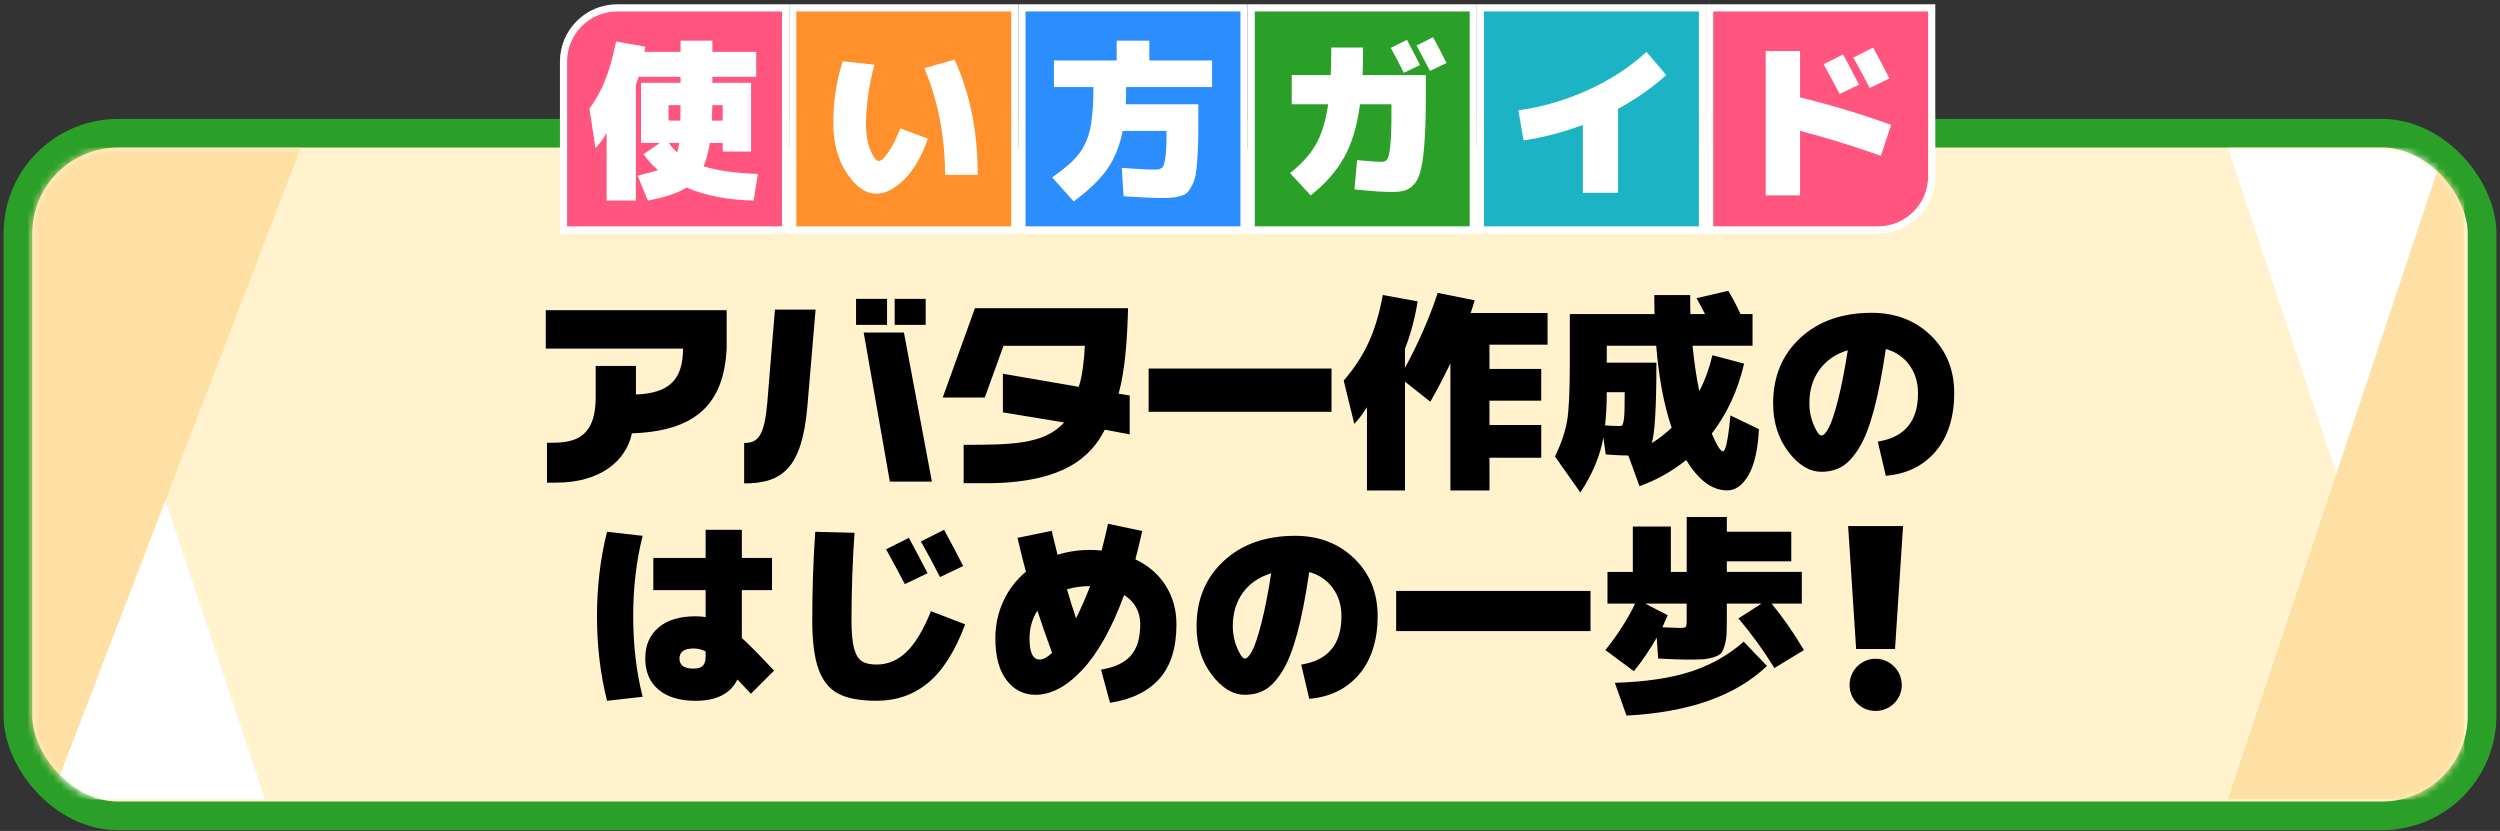
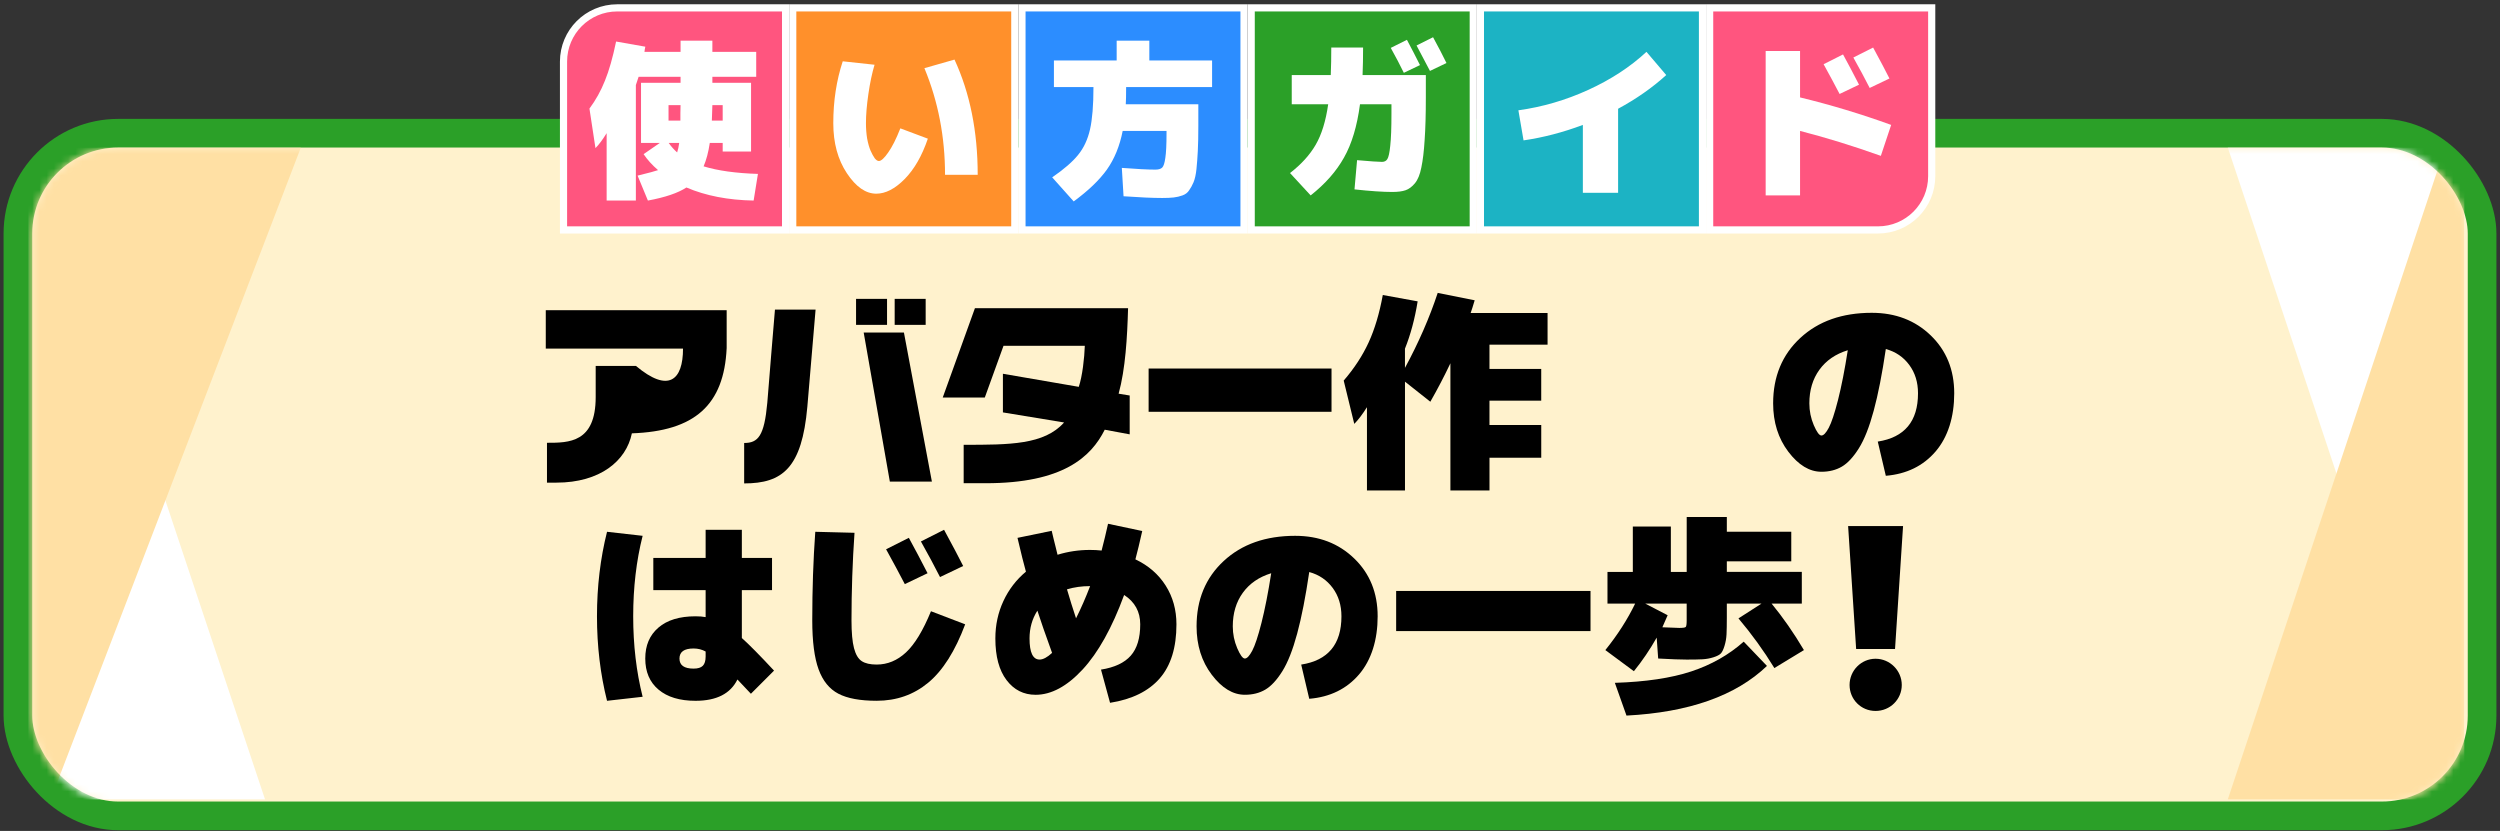
<svg xmlns="http://www.w3.org/2000/svg" width="349" height="116" viewBox="0 0 349 116" fill="none">
  <rect x="0" y="0" width="349" height="116" fill="#333333" stroke="none" />
  <rect x="2.5" y="18.598" width="344" height="95.298" rx="14" fill="#FFF2CD" />
  <rect x="2.5" y="18.598" width="344" height="95.298" rx="14" stroke="#2BA028" stroke-width="4" />
  <mask id="mask0_3413_22416" style="mask-type:alpha" maskUnits="userSpaceOnUse" x="4" y="20" width="341" height="93">
    <rect x="4.5" y="20.598" width="340" height="91.5" rx="12" fill="#D9D9D9" />
  </mask>
  <g mask="url(#mask0_3413_22416)">
    <path d="M344 119.598V20.598L311 20.598L344 119.598Z" fill="white" />
    <path d="M4 12.598L4 111.598L37 111.598L4 12.598Z" fill="white" />
    <path d="M344 12.598V111.598L311 111.598L344 12.598Z" fill="#FFE0A4" />
    <path d="M4 119.598L4 20.598L42 20.598L4 119.598Z" fill="#FFE0A4" />
  </g>
  <g clip-path="url(#clip0_3413_22416)">
-     <path d="M76.358 61.813C79.421 61.813 83.158 61.813 83.158 55.434V51.081H88.776V55.072C93.328 54.904 95.349 53.078 95.349 48.666H76.19V43.302H101.443V48.584C101.076 56.534 97.003 60.186 88.21 60.494C87.422 64.345 83.77 67.376 77.677 67.376H76.358V61.813Z" fill="black" />
+     <path d="M76.358 61.813C79.421 61.813 83.158 61.813 83.158 55.434V51.081H88.776C93.328 54.904 95.349 53.078 95.349 48.666H76.19V43.302H101.443V48.584C101.076 56.534 97.003 60.186 88.21 60.494C87.422 64.345 83.77 67.376 77.677 67.376H76.358V61.813Z" fill="black" />
    <path d="M103.885 61.84C105.824 61.84 106.694 60.884 107.115 56.222C107.201 54.986 108.184 43.216 108.184 43.216H113.856L112.705 56.784C111.948 65.351 109.222 67.485 103.885 67.485V61.84ZM123.831 45.35H119.505V41.726H123.831V45.35ZM130.093 67.235H124.222L120.57 46.419H126.188L130.093 67.235ZM129.223 45.35H124.896V41.726H129.223V45.35Z" fill="black" />
    <path d="M154.222 59.987C152.31 63.806 148.378 67.458 137.618 67.458H134.528V62.094C140.961 62.094 145.764 62.094 148.545 58.977L140.006 57.572V52.177L150.597 54.003C151.104 52.512 151.385 49.957 151.44 48.272H140.091L137.478 55.493H131.606L136.101 43.021H157.479C157.366 47.094 157.112 51.506 156.16 54.958L157.705 55.212V60.635L154.222 59.987Z" fill="black" />
    <path d="M185.88 57.486H160.347V51.447H185.88V57.486Z" fill="black" />
    <path d="M207.933 59.328H215.158V63.9H207.933V68.472H202.476V50.714C201.629 52.505 200.697 54.291 199.675 56.082L196.136 53.281V68.468H190.827V56.846C190.179 57.869 189.586 58.645 189.056 59.175L187.581 53.129C189.056 51.42 190.214 49.645 191.061 47.804C191.907 45.966 192.567 43.758 193.039 41.183L197.904 42.069C197.51 44.507 196.92 46.707 196.132 48.674V51.358C198.04 47.839 199.562 44.347 200.705 40.887L205.866 41.921C205.632 42.709 205.445 43.298 205.304 43.692H216.04V48.116H207.93V51.506H215.155V55.93H207.93V59.32L207.933 59.328Z" fill="black" />
-     <path d="M230.938 41.187H235.951C235.951 42.389 235.959 43.27 235.982 43.84H238.019C237.566 42.954 237.172 42.217 236.84 41.628L241.264 40.594C241.932 41.714 242.505 42.798 242.973 43.84H244.655V48.264H236.279C236.513 50.624 236.829 52.739 237.223 54.603C238.03 53.051 238.639 51.377 239.052 49.59L243.476 50.769C242.591 54.525 241.089 57.779 238.963 60.529C239.669 62.179 240.192 63.007 240.527 63.007C240.625 63.007 240.734 62.858 240.851 62.566C240.968 62.269 241.093 61.723 241.222 60.927C241.35 60.131 241.463 59.152 241.561 57.993L245.544 59.909C245.407 62.741 244.924 64.875 244.101 66.307C243.274 67.743 242.283 68.46 241.12 68.46C239.017 68.46 237.11 67.044 235.397 64.212C233.411 65.804 231.238 67.025 228.878 67.867L227.314 63.592C226.686 63.592 225.632 63.545 224.158 63.443L223.834 61.083C223.362 63.678 222.289 66.233 220.619 68.753L217.081 63.74C217.967 61.871 218.532 60.19 218.778 58.696C219.024 57.202 219.145 54.556 219.145 50.761V43.844H230.973C230.954 43.274 230.942 42.389 230.942 41.191L230.938 41.187ZM224.064 59.386C224.852 59.445 225.519 59.476 226.069 59.476C226.245 59.476 226.37 59.445 226.44 59.386C226.51 59.328 226.576 59.14 226.647 58.824C226.717 58.508 226.76 58.044 226.779 57.424C226.799 56.804 226.811 55.914 226.811 54.755H224.302V54.904C224.302 56.476 224.224 57.97 224.068 59.386H224.064ZM224.302 50.624H231.235C231.235 56.78 231.016 60.525 230.587 61.859C231.59 61.231 232.514 60.514 233.361 59.706C232.28 56.519 231.562 52.707 231.207 48.264H224.306V50.624H224.302Z" fill="black" />
    <path d="M263.26 48.724C262.753 52.169 262.191 55.036 261.574 57.319C260.958 59.605 260.264 61.36 259.495 62.585C258.727 63.81 257.935 64.665 257.123 65.14C256.312 65.616 255.36 65.858 254.271 65.858C252.606 65.858 251.065 64.926 249.653 63.065C248.24 61.2 247.53 58.949 247.53 56.308C247.53 52.563 248.794 49.52 251.322 47.179C253.85 44.839 257.174 43.668 261.294 43.668C264.61 43.668 267.356 44.722 269.537 46.828C271.718 48.935 272.81 51.627 272.81 54.904C272.81 58.181 271.944 60.997 270.212 63.022C268.48 65.043 266.162 66.178 263.26 66.42L262.136 61.645C265.881 61.064 267.754 58.817 267.754 54.904C267.754 53.367 267.348 52.048 266.533 50.944C265.718 49.84 264.629 49.099 263.26 48.724ZM257.95 48.892C256.245 49.415 254.927 50.324 253.991 51.615C253.054 52.906 252.586 54.471 252.586 56.304C252.586 57.373 252.793 58.388 253.203 59.351C253.616 60.315 253.971 60.798 254.271 60.798C254.572 60.798 254.911 60.44 255.297 59.718C255.68 58.996 256.113 57.701 256.589 55.828C257.065 53.956 257.521 51.642 257.95 48.892Z" fill="black" />
    <path d="M89.712 74.8C88.831 78.284 88.394 82.029 88.394 86.035C88.394 90.042 88.835 93.787 89.712 97.27L84.742 97.832C83.806 94.107 83.338 90.174 83.338 86.035C83.338 81.896 83.806 77.964 84.742 74.238L89.712 74.8ZM102.945 94.856C101.97 96.841 100.023 97.832 97.101 97.832C94.893 97.832 93.169 97.313 91.932 96.272C90.695 95.234 90.079 93.787 90.079 91.934C90.079 90.081 90.688 88.68 91.905 87.623C93.122 86.566 94.854 86.035 97.101 86.035C97.644 86.035 98.112 86.074 98.506 86.148V82.384H91.203V77.889H98.506V73.957H103.562V77.889H107.775V82.384H103.562V89.07C104.572 89.968 106.07 91.485 108.056 93.619L104.826 96.849C104.412 96.42 103.788 95.753 102.945 94.856ZM96.82 90.529C95.51 90.529 94.854 90.997 94.854 91.934C94.854 92.87 95.51 93.338 96.82 93.338C97.421 93.338 97.85 93.209 98.112 92.944C98.373 92.683 98.506 92.25 98.506 91.653V90.951C97.999 90.67 97.437 90.529 96.82 90.529Z" fill="black" />
    <path d="M113.813 74.238L119.29 74.378C119.009 78.443 118.869 82.516 118.869 86.597C118.869 88.302 118.986 89.597 119.22 90.486C119.454 91.376 119.813 91.981 120.301 92.296C120.788 92.616 121.479 92.772 122.38 92.772C123.897 92.772 125.263 92.207 126.48 91.072C127.697 89.94 128.86 88.025 129.964 85.329L134.739 87.155C133.334 90.9 131.618 93.615 129.585 95.3C127.553 96.986 125.154 97.828 122.38 97.828C120.078 97.828 118.299 97.501 117.043 96.845C115.787 96.19 114.866 95.058 114.277 93.447C113.688 91.836 113.392 89.554 113.392 86.593C113.392 82.247 113.532 78.127 113.813 74.234V74.238ZM129.488 80.023L126.312 81.541C125.563 80.097 124.693 78.478 123.698 76.68L126.874 75.081C127.717 76.618 128.587 78.264 129.488 80.023ZM134.458 79.013L131.228 80.558C130.44 79.005 129.55 77.347 128.559 75.588L131.79 73.957C132.987 76.165 133.877 77.85 134.458 79.013Z" fill="black" />
    <path d="M158.501 78.085C160.319 78.947 161.727 80.168 162.73 81.752C163.732 83.335 164.232 85.138 164.232 87.159C164.232 90.397 163.455 92.913 161.899 94.7C160.346 96.486 158.033 97.626 154.963 98.113L153.699 93.478C155.591 93.178 156.976 92.527 157.857 91.528C158.739 90.525 159.176 89.07 159.176 87.159C159.176 85.399 158.427 84.03 156.929 83.058C155.243 87.646 153.308 91.114 151.128 93.467C148.947 95.815 146.758 96.993 144.57 96.993C142.904 96.993 141.55 96.311 140.513 94.942C139.475 93.576 138.952 91.637 138.952 89.129C138.952 87.256 139.327 85.516 140.076 83.905C140.825 82.294 141.874 80.928 143.22 79.805C142.939 78.814 142.545 77.238 142.042 75.085L146.817 74.101C146.872 74.363 146.957 74.718 147.07 75.17C147.184 75.619 147.285 76.032 147.379 76.407C147.472 76.781 147.558 77.129 147.632 77.445C149.091 76.996 150.601 76.77 152.154 76.77C152.715 76.77 153.258 76.797 153.784 76.856C154.12 75.564 154.42 74.32 154.682 73.118L159.457 74.129C159.102 75.72 158.782 77.039 158.501 78.088V78.085ZM146.872 91.146C145.955 88.618 145.272 86.651 144.82 85.247C144.09 86.39 143.723 87.681 143.723 89.125C143.723 91.091 144.191 92.074 145.128 92.074C145.615 92.074 146.197 91.766 146.868 91.146H146.872ZM152.181 81.822H152.154C151.03 81.822 149.961 81.97 148.951 82.27C149.345 83.62 149.766 84.966 150.215 86.316C150.905 84.931 151.565 83.433 152.181 81.822Z" fill="black" />
    <path d="M182.771 79.856C182.263 83.3 181.702 86.168 181.085 88.45C180.469 90.736 179.774 92.492 179.006 93.716C178.237 94.942 177.445 95.796 176.634 96.272C175.823 96.748 174.871 96.99 173.782 96.99C172.116 96.99 170.575 96.057 169.163 94.196C167.751 92.332 167.041 90.081 167.041 87.439C167.041 83.694 168.305 80.651 170.833 78.311C173.361 75.97 176.685 74.8 180.804 74.8C184.12 74.8 186.867 75.853 189.048 77.96C191.228 80.066 192.321 82.758 192.321 86.035C192.321 89.312 191.455 92.129 189.722 94.153C187.99 96.174 185.673 97.309 182.771 97.551L181.647 92.776C185.392 92.195 187.265 89.948 187.265 86.035C187.265 84.498 186.859 83.179 186.044 82.075C185.228 80.971 184.14 80.23 182.771 79.856ZM177.461 80.023C175.756 80.546 174.438 81.455 173.501 82.746C172.565 84.038 172.097 85.602 172.097 87.436C172.097 88.504 172.304 89.519 172.713 90.482C173.127 91.446 173.482 91.93 173.782 91.93C174.083 91.93 174.422 91.571 174.808 90.849C175.191 90.127 175.624 88.832 176.1 86.96C176.575 85.087 177.032 82.774 177.461 80.023Z" fill="black" />
    <path d="M194.903 88.099V82.497H222.036V88.099H194.903Z" fill="black" />
    <path d="M251.533 79.84V84.264H247.315C248.888 86.172 250.394 88.333 251.829 90.752L247.702 93.26C246.208 90.822 244.534 88.512 242.689 86.328L245.903 84.264H241.066V86.179C241.066 87.201 241.05 87.993 241.023 88.555C240.996 89.117 240.898 89.651 240.742 90.162C240.586 90.674 240.414 91.029 240.227 91.224C240.04 91.419 239.7 91.598 239.209 91.754C238.717 91.91 238.21 92.004 237.691 92.035C237.169 92.066 236.427 92.078 235.464 92.078C234.617 92.078 233.291 92.031 231.481 91.93L231.274 89.012C230.33 90.681 229.269 92.246 228.091 93.701L224.107 90.752C225.816 88.629 227.205 86.464 228.266 84.264H224.404V79.84H227.942V73.501H233.252V79.84H235.464V72.17H241.066V74.234H250.062V78.362H241.066V79.836H251.537L251.533 79.84ZM243.422 89.573L246.668 92.964C242.322 97.13 235.784 99.443 227.057 99.896L225.434 95.324C229.741 95.187 233.295 94.657 236.096 93.732C238.897 92.808 241.339 91.423 243.426 89.573H243.422ZM229.678 84.264L232.803 85.887C232.487 86.636 232.241 87.194 232.066 87.568C233.365 87.627 234.149 87.658 234.426 87.658C234.937 87.658 235.237 87.615 235.327 87.525C235.417 87.436 235.46 87.139 235.46 86.624V84.264H229.678Z" fill="black" />
    <path d="M264.543 90.603H259.117L257.997 73.438H265.667L264.547 90.603H264.543ZM258.2 95.62C258.2 93.615 259.823 91.961 261.828 91.961C263.833 91.961 265.487 93.611 265.487 95.62C265.487 97.629 263.864 99.248 261.828 99.248C259.792 99.248 258.2 97.626 258.2 95.62Z" fill="black" />
  </g>
  <path d="M78.667 8.598C78.667 4.456 82.025 1.098 86.167 1.098H109.667V32.098H78.667V8.598Z" fill="#FF557F" />
  <path d="M78.667 8.598C78.667 4.456 82.025 1.098 86.167 1.098H109.667V32.098H78.667V8.598Z" stroke="white" />
  <path d="M93.327 16.838H94.983C94.983 16.63 94.983 16.286 94.983 15.806C94.999 15.326 95.007 14.95 95.007 14.678H93.327V16.838ZM93.351 19.958C93.687 20.438 94.079 20.878 94.527 21.278C94.655 20.894 94.751 20.454 94.815 19.958H93.351ZM105.567 7.238V10.718H99.447V11.558H104.847V21.158H100.887V19.958H99.087C98.895 21.238 98.607 22.326 98.223 23.222C100.207 23.83 102.735 24.182 105.807 24.278L105.207 27.998C101.639 27.934 98.511 27.326 95.823 26.174C94.655 26.942 92.863 27.55 90.447 27.998L89.007 24.518C90.575 24.134 91.527 23.878 91.863 23.75C91.031 23.03 90.359 22.286 89.847 21.518L92.103 19.958H89.487V11.558H95.007V10.718H89.151C88.991 11.23 88.863 11.614 88.767 11.87V27.998H84.687V18.59C84.127 19.502 83.607 20.198 83.127 20.678L82.287 15.158C83.167 13.974 83.887 12.678 84.447 11.27C85.023 9.862 85.543 8.038 86.007 5.798L90.087 6.518C90.071 6.598 90.047 6.718 90.015 6.878C89.999 7.038 89.983 7.158 89.967 7.238H95.007V5.678H99.447V7.238H105.567ZM100.887 16.838V14.678H99.447C99.415 15.446 99.391 16.166 99.375 16.838H100.887Z" fill="white" />
  <rect x="110.667" y="1.098" width="31" height="31" fill="#FF902B" />
  <rect x="110.667" y="1.098" width="31" height="31" stroke="white" />
  <path d="M129.047 9.518L133.247 8.318C135.407 12.99 136.487 18.35 136.487 24.398H131.927C131.927 19.118 130.967 14.158 129.047 9.518ZM122.687 22.478C123.007 22.478 123.439 22.086 123.983 21.302C124.543 20.518 125.111 19.39 125.687 17.918L129.527 19.358C128.711 21.758 127.631 23.638 126.287 24.998C124.943 26.358 123.623 27.038 122.327 27.038C120.855 27.038 119.487 26.086 118.223 24.182C116.959 22.278 116.327 19.95 116.327 17.198C116.327 14.11 116.767 11.23 117.647 8.558L122.087 9.038C121.735 10.222 121.447 11.59 121.223 13.142C120.999 14.694 120.887 16.046 120.887 17.198C120.887 17.95 120.943 18.67 121.055 19.358C121.183 20.03 121.343 20.59 121.535 21.038C121.727 21.47 121.919 21.822 122.111 22.094C122.319 22.35 122.511 22.478 122.687 22.478Z" fill="white" />
  <rect x="142.667" y="1.098" width="31" height="31" fill="#2C8DFF" />
  <rect x="142.667" y="1.098" width="31" height="31" stroke="white" />
  <path d="M156.847 27.398L156.607 23.438C158.687 23.598 160.247 23.678 161.287 23.678C161.735 23.678 162.055 23.582 162.247 23.39C162.439 23.198 162.583 22.75 162.679 22.046C162.791 21.326 162.847 20.19 162.847 18.638V18.278H156.727C156.311 20.39 155.575 22.19 154.519 23.678C153.463 25.15 151.919 26.63 149.887 28.118L146.887 24.758C148.535 23.622 149.743 22.574 150.511 21.614C151.295 20.654 151.847 19.47 152.167 18.062C152.487 16.654 152.647 14.686 152.647 12.158H147.127V8.438H155.887V5.678H160.447V8.438H169.207V12.158H157.207C157.207 13.262 157.191 14.062 157.159 14.558H167.287V17.558C167.287 18.934 167.263 20.102 167.215 21.062C167.167 22.006 167.103 22.862 167.023 23.63C166.943 24.382 166.807 24.99 166.615 25.454C166.423 25.902 166.215 26.278 165.991 26.582C165.783 26.902 165.479 27.134 165.079 27.278C164.679 27.422 164.271 27.518 163.855 27.566C163.439 27.614 162.903 27.638 162.247 27.638C160.903 27.638 159.103 27.558 156.847 27.398Z" fill="white" />
  <rect x="174.667" y="1.098" width="31" height="31" fill="#2BA028" />
  <rect x="174.667" y="1.098" width="31" height="31" stroke="white" />
  <path d="M198.231 9.086L195.975 10.166C195.463 9.11 194.855 7.95 194.151 6.686L196.407 5.558C197.063 6.79 197.671 7.966 198.231 9.086ZM201.927 8.798L199.623 9.902C198.759 8.238 198.135 7.054 197.751 6.35L200.055 5.198C200.791 6.542 201.415 7.742 201.927 8.798ZM182.967 27.278L180.087 24.158C181.655 22.942 182.847 21.63 183.663 20.222C184.495 18.798 185.079 16.91 185.415 14.558H180.327V10.478H185.775C185.823 9.294 185.847 8.014 185.847 6.638H190.287C190.287 7.998 190.263 9.278 190.215 10.478H199.047V13.598C199.047 15.998 198.991 17.982 198.879 19.55C198.783 21.102 198.631 22.374 198.423 23.366C198.231 24.358 197.927 25.102 197.511 25.598C197.111 26.078 196.679 26.398 196.215 26.558C195.751 26.718 195.135 26.798 194.367 26.798C193.055 26.798 191.295 26.678 189.087 26.438L189.447 22.358C191.271 22.518 192.431 22.598 192.927 22.598C193.263 22.598 193.511 22.47 193.671 22.214C193.847 21.942 193.983 21.318 194.079 20.342C194.191 19.35 194.247 17.862 194.247 15.878V14.558H189.855C189.455 17.598 188.711 20.078 187.623 21.998C186.551 23.918 184.999 25.678 182.967 27.278Z" fill="white" />
  <rect x="206.667" y="1.098" width="31" height="31" fill="#1CB3C4" />
  <rect x="206.667" y="1.098" width="31" height="31" stroke="white" />
  <path d="M229.847 7.238L232.607 10.478C230.671 12.238 228.431 13.806 225.887 15.182V26.918H220.967V17.438C218.199 18.478 215.439 19.198 212.687 19.598L211.967 15.398C215.327 14.934 218.583 13.982 221.735 12.542C224.887 11.102 227.591 9.334 229.847 7.238Z" fill="white" />
  <path d="M238.667 1.098H269.667V24.598C269.667 28.74 266.309 32.098 262.167 32.098H238.667V1.098Z" fill="#FF557F" />
  <path d="M238.667 1.098H269.667V24.598C269.667 28.74 266.309 32.098 262.167 32.098H238.667V1.098Z" stroke="white" />
  <path d="M259.519 11.822L256.807 13.118C256.167 11.886 255.423 10.502 254.575 8.966L257.287 7.598C258.007 8.91 258.751 10.318 259.519 11.822ZM263.767 10.958L261.007 12.278C260.335 10.95 259.575 9.534 258.727 8.03L261.487 6.638C262.511 8.526 263.271 9.966 263.767 10.958ZM264.007 17.438L262.567 21.758C258.615 20.35 254.855 19.19 251.287 18.278V27.278H246.487V7.118H251.287V13.598C255.575 14.638 259.815 15.918 264.007 17.438Z" fill="white" />
  <defs>
    <clipPath id="clip0_3413_22416">
      <rect width="300" height="59.298" fill="white" transform="translate(24.5 40.598)" />
    </clipPath>
  </defs>
</svg>